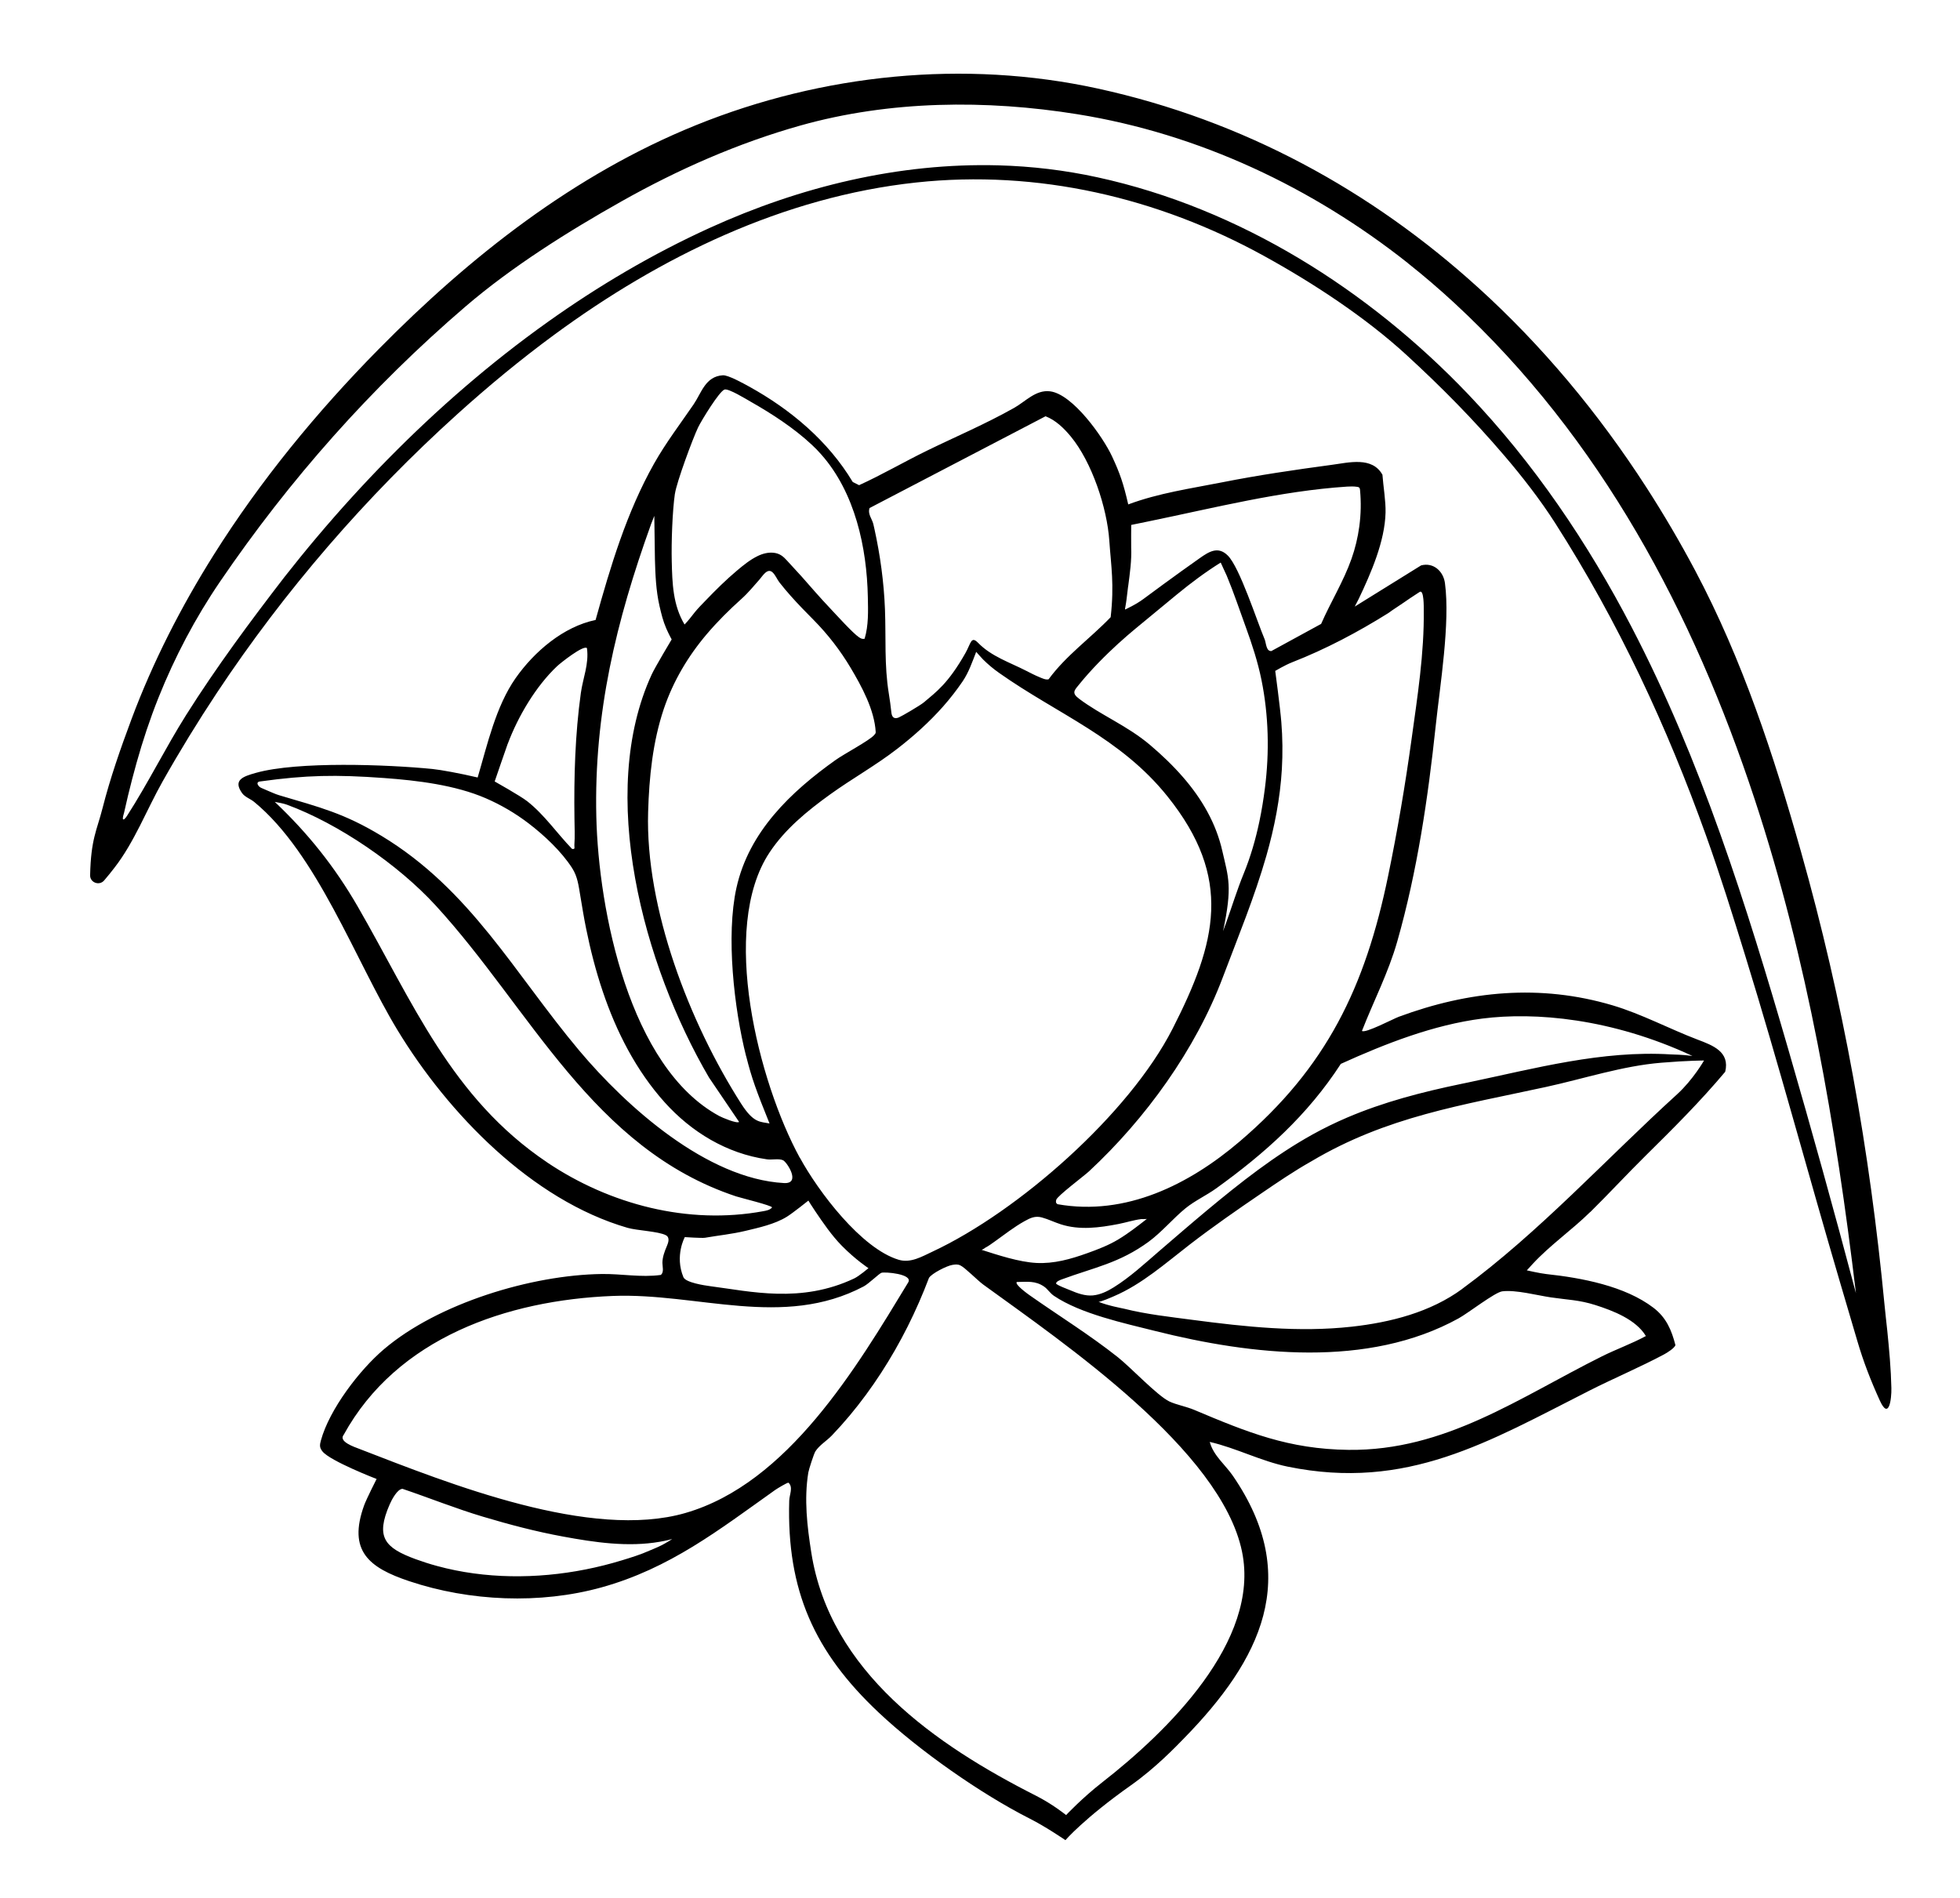
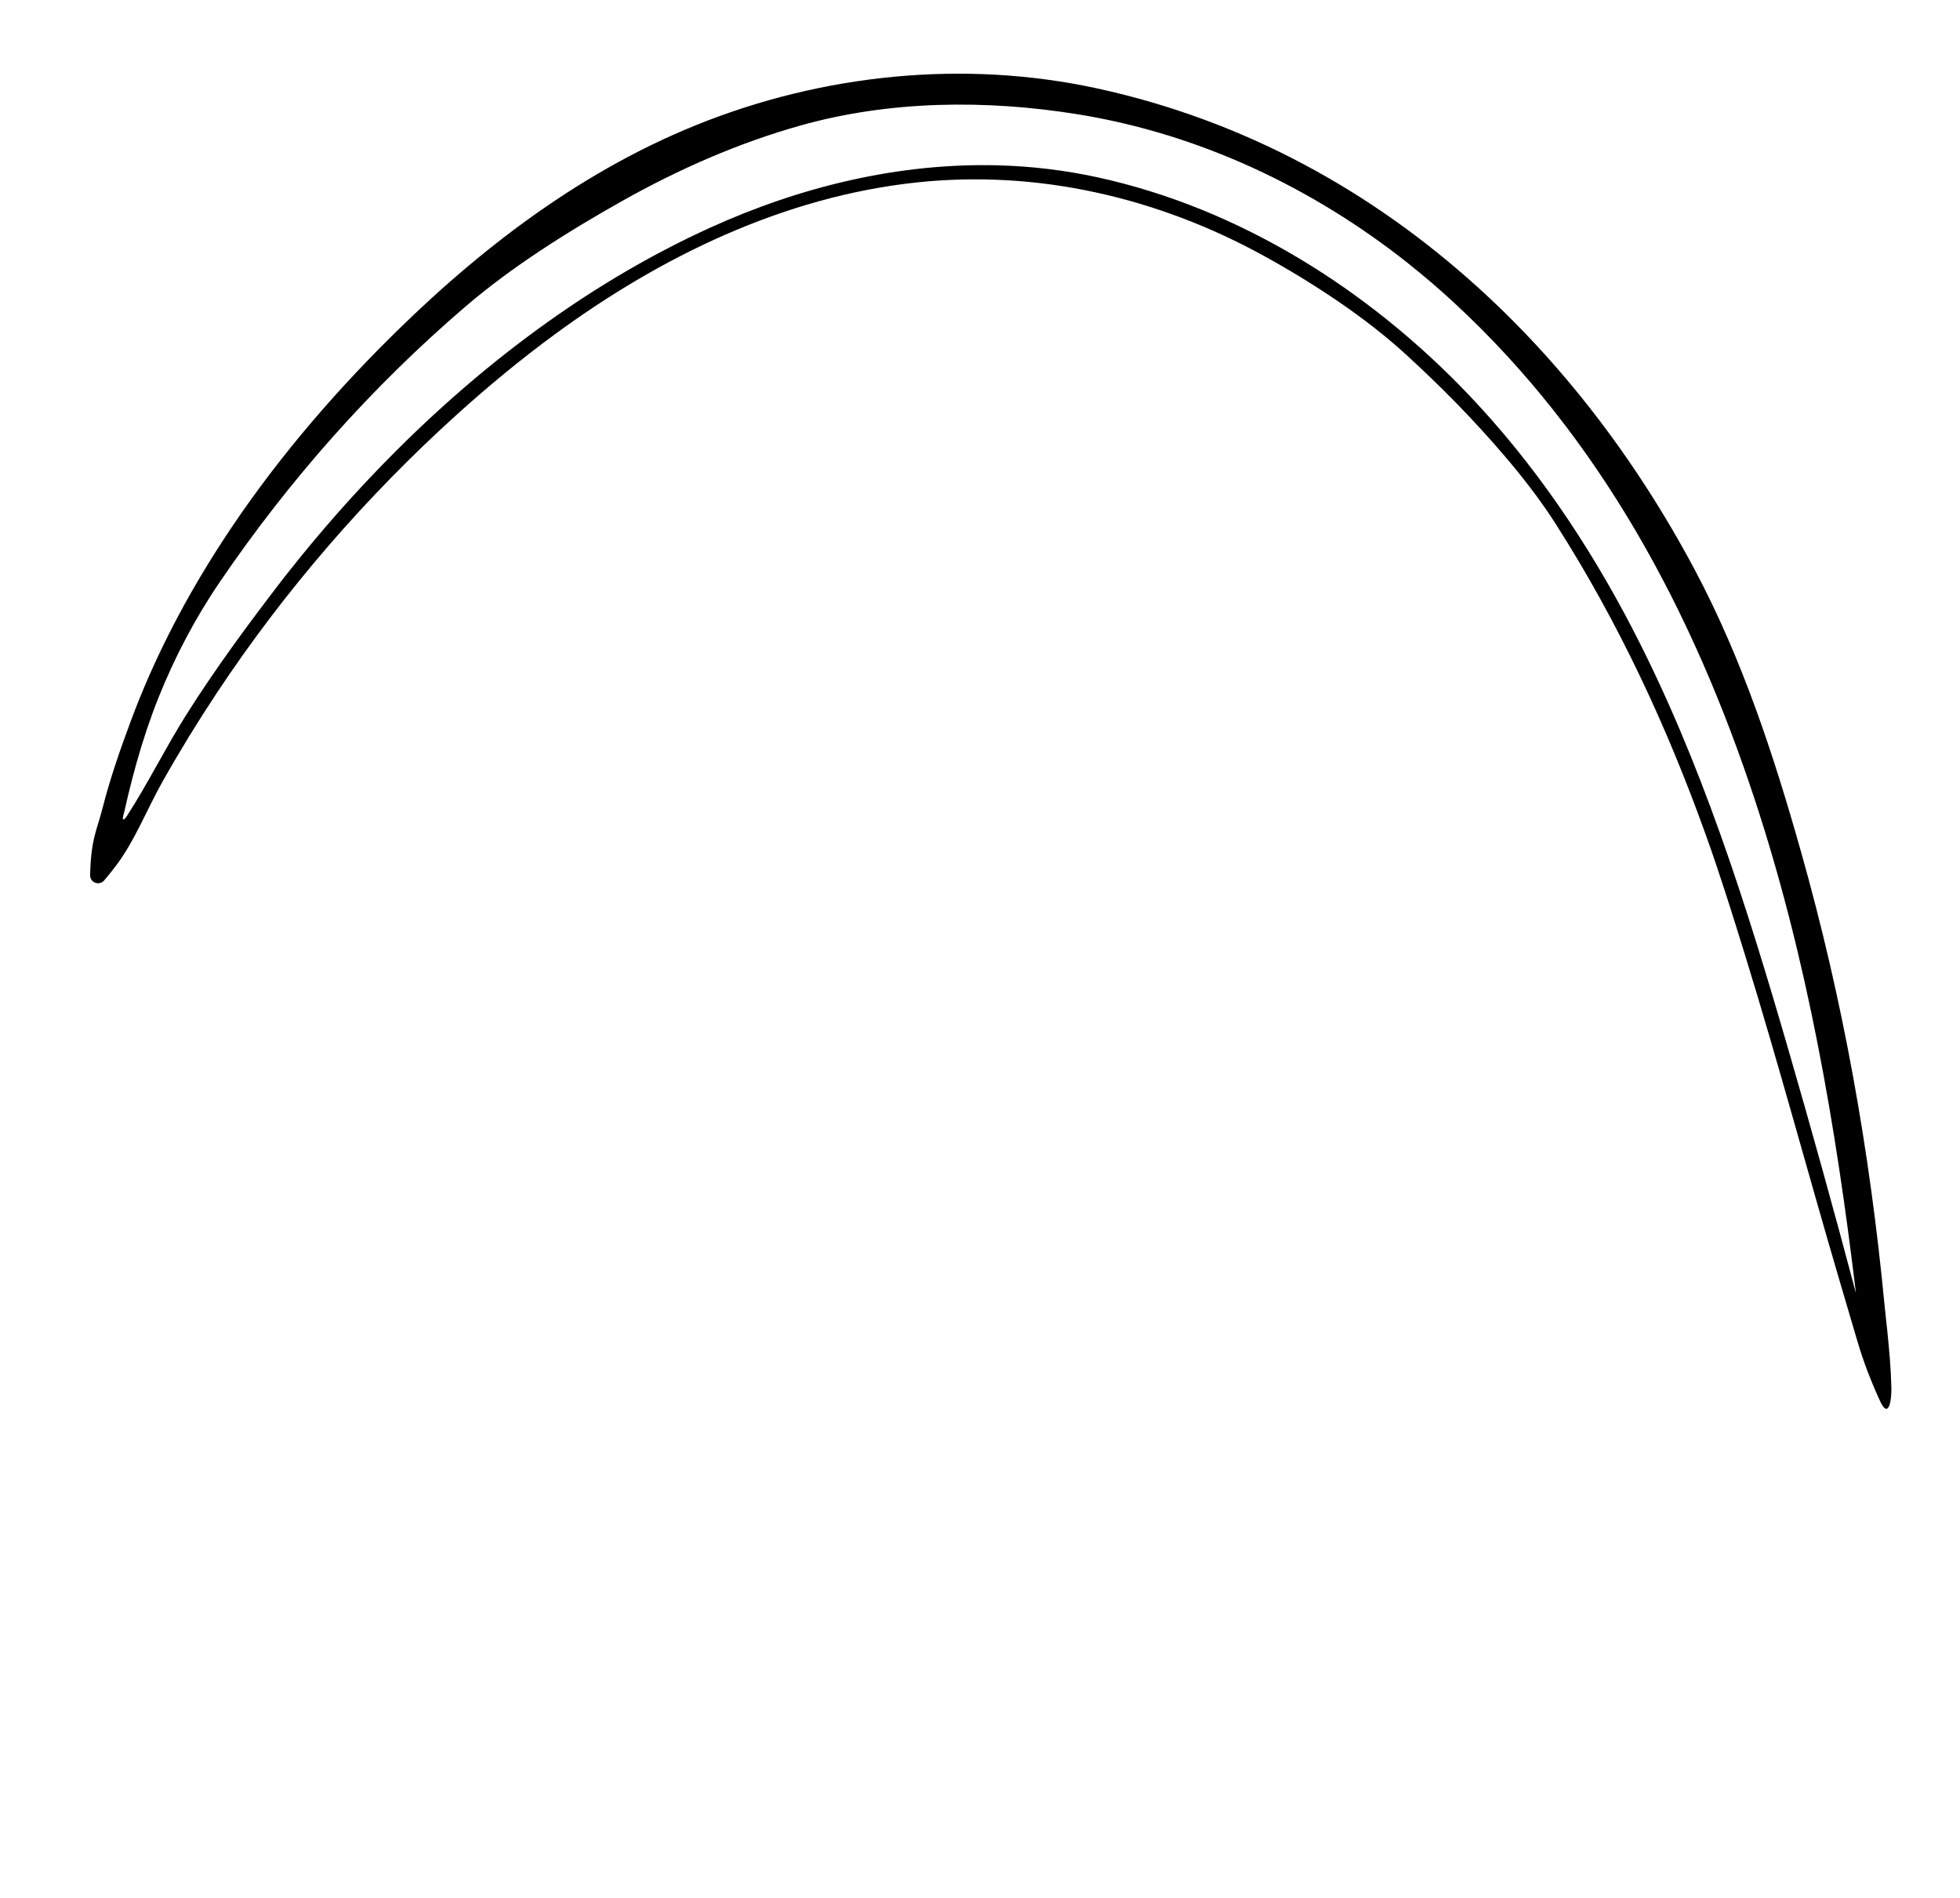
<svg xmlns="http://www.w3.org/2000/svg" id="Layer_1" viewBox="0 0 478.66 463.62">
-   <path d="M388.36,296.02c4.63-4.57,9.04-9.35,13.67-13.92,6.65-6.56,13.28-13.18,19.29-20.35,1.19-4.88-3.03-6.45-6.74-7.85-6.82-2.59-13.68-6.27-20.75-8.37-17.72-5.26-35.09-3.55-52.23,2.79-1.32.49-8.26,4.14-8.99,3.45,2.87-7.35,6.43-14.16,8.62-21.84,4.89-17.19,7.5-34.95,9.39-52.67,1.07-10.02,3.55-25.11,2.26-34.83-.38-2.89-2.78-5.14-5.82-4.35l-16.21,10.06.99-1.92c2.98-6.27,6.37-14.03,6.53-21.05.07-2.79-.55-6.38-.76-9.23-2.51-4.49-8.17-2.98-12.43-2.41-8.86,1.19-17.93,2.52-26.76,4.27-7.61,1.51-15.37,2.59-22.89,5.39-1.17-5.07-1.99-7.52-3.95-11.72-2.24-4.82-9.63-15.21-15.13-15.9-3.49-.44-5.97,2.46-8.78,4.04-7.09,3.99-14.09,6.94-21.33,10.47-5.55,2.71-10.96,5.87-16.54,8.41l-1.55-.78c-5.99-10.01-15.19-17.72-25.33-23.32-1.37-.75-5.1-2.83-6.4-2.74-4.27.28-5.2,4.28-7.12,7.09-3.26,4.76-6.85,9.48-9.66,14.47-6.71,11.91-10.64,25.07-14.29,38.2-7.87,1.63-14.99,7.74-19.52,14.19-4.85,6.92-6.92,16.29-9.28,24.28-4.33-1.02-8.99-1.87-11.06-2.08-10.89-1.08-32.9-1.92-43.1.95-3.12.88-5.67,1.72-3.36,4.96.68.95,2.04,1.39,2.95,2.14,15.4,12.65,24.67,38.69,34.96,55.67,12.33,20.34,32.77,41.55,56.24,48.35,2.26.65,7.52.85,9.32,1.79,1.08.56.6,1.87.23,2.73-.54,1.26-1.05,2.63-1.06,4.02,0,.86.45,2.36-.41,2.96-4.81.66-9.6-.3-14.41-.23-17.17.23-40.01,7.15-53.23,18.41-5.96,5.07-13.26,14.64-15.34,22.2-.31,1.12-.4,1.77.37,2.72,1.88,2.35,13.22,6.73,13.22,6.73,0,0-2.46,4.83-3.05,6.45-4.01,11.1,1.15,15.21,11.02,18.51,14.76,4.94,31.97,5.67,46.94,1.52,16.74-4.65,28.67-14.03,42.46-23.82.46-.32,2.91-1.81,3.22-1.75,1.2,1.11.23,2.88.18,4.39-.64,21.95,6.16,36.98,21.85,51.74,9.8,9.23,24.88,19.83,36.91,25.92,4.01,2.03,8.69,5.25,8.69,5.25,0,0,4.58-5.34,16.05-13.44,5.93-4.19,10.86-9.33,12.88-11.4,18.79-19.21,28.9-39.42,11.99-64.11-1.88-2.75-4.78-4.95-5.67-8.31,6.43,1.47,12.52,4.7,19.05,6.04,29.15,5.96,49.06-6.1,73.61-18.54,5.91-3,12.62-5.84,18.31-8.89.71-.38,2.56-1.53,2.75-2.26-.93-3.62-2.21-6.69-5.33-9.09-6.99-5.36-17.65-7.34-26.22-8.26-1.47-.16-4.74-.9-4.74-.9,0,0,.5-.57,1.47-1.61,4.26-4.59,9.53-8.23,14-12.63ZM361.97,248.76c12.85-1.64,31.54-.1,51.34,9.12-3.17-.38-3.85-.28-5.26-.37-16.84-1.03-33.15,3.42-49.46,6.84-.59.12-1.19.25-1.78.37-9.49,1.97-18.93,4.41-27.86,8.23-2.87,1.23-5.67,2.59-8.4,4.11-9.26,5.14-17.65,11.76-25.77,18.52-3.96,3.3-7.85,6.67-11.76,10.03-3.54,3.05-7.06,6.31-11.04,8.79-1.54.96-3.26,1.8-5.09,1.97-1.89.17-3.78-.52-5.49-1.25-.32-.14-3.49-1.31-3.49-1.67,0-.5,1.07-.88,1.46-1.02,7.84-2.89,13.96-3.93,21.12-9.15,3.2-2.34,6.03-5.75,9.04-8.2,2.28-1.85,5.05-3.11,7.44-4.82,12-8.64,22.35-17.91,30.48-30.44,10.84-4.92,22.63-9.54,34.53-11.06ZM195.32,282.75c-10.03-18.38-19.68-56-7.4-74.54,3.79-5.73,9.24-10.18,14.76-14.16,5.38-3.88,11.21-7.12,16.46-11.19,4.02-3.11,7.82-6.52,11.19-10.33,1.71-1.94,3.3-3.98,4.75-6.11,1.51-2.24,2.34-4.71,3.32-7.22,0,0,1.3,1.48,1.68,1.86,1.21,1.2,2.53,2.31,3.93,3.29,14.32,10.1,29.62,15.82,41.11,30.15,16.03,19.99,12,35.64,1.23,56.76-10.58,20.76-37.58,44.58-58.61,54.41-2.63,1.23-5.37,2.87-8.28,1.99-9.14-2.75-19.63-16.69-24.12-24.92ZM212.09,309.72s-2.32,1.96-3.49,2.51c-13.01,6.15-25.28,3.16-35.12,1.89-1.44-.19-6.03-.88-6.58-2.2-2.17-5.25.34-9.79.34-9.79,0,0,4.19.28,4.92.16,3.29-.57,6.62-.9,9.87-1.68s7.16-1.62,10.11-3.44c1.48-.91,5.28-3.96,5.28-3.96,0,0,.57.97,1.68,2.61,1.88,2.78,4.01,5.91,6.5,8.44,3.33,3.38,6.49,5.46,6.49,5.46ZM182.22,257.93c1.4,5.56,2.48,8.42,5.71,16.45-2.27-.48-3.84,0-6.94-4.85-12.62-19.77-23.41-47.7-22.71-71.21.25-8.5,1.11-17.12,3.84-25.22,2.28-6.73,5.91-12.85,10.5-18.25,2.61-3.07,5.47-5.91,8.47-8.6,1.61-1.44,2.97-3.12,4.4-4.73.7-.78,1.91-2.92,3.18-1.74.71.66,1.1,1.71,1.69,2.47.89,1.14,1.82,2.24,2.78,3.32,1.81,2.04,3.72,3.98,5.64,5.92,3.43,3.48,6.43,7.37,8.93,11.56,2.73,4.59,5.84,10.29,6.15,15.73.02.36-.21.53-.41.77-1.1,1.28-7.37,4.62-9.32,6.01-11,7.81-21.24,17.56-24.28,31.27-2.59,11.69-.58,29.47,2.35,41.09ZM240.53,304.77c.84-.42,1.62-1.02,2.39-1.56,2.4-1.7,4.7-3.54,7.28-4.97,1.41-.79,2.6-1.36,4.24-.91,1.58.43,3.05,1.17,4.61,1.67,4.62,1.49,9.45.83,14.1-.07,1.84-.36,3.67-.96,5.53-1.2.21-.03,1.29.04,1.43-.07,0,0,0,0-.01.01-2.25,1.76-4.51,3.53-6.97,5.01-2.4,1.45-4.99,2.44-7.62,3.38-4.02,1.44-8.12,2.61-12.43,2.38-4.25-.23-9.35-1.92-13.39-3.21.14.05.71-.38.85-.45ZM339.09,149.7c1.2-.9,2.51-1.68,3.74-2.55.98-.7,1.99-1.35,2.99-2.01.29-.19.58-.38.87-.57,1.1-.73,1.01,3.9,1.01,4.42.14,10.54-1.55,21.19-2.99,31.63-1.54,11.16-3.43,22.27-5.71,33.3-5.59,27.14-15.02,46.76-36.27,64.87-12.32,10.5-27.79,18.25-44.44,15.31-.47-.26-.47-.61-.34-1.08.26-.94,6.72-5.77,8-6.95,13.82-12.84,26.02-29.72,32.68-47.39,3.71-9.83,7.75-19.58,10.64-29.69,1.97-6.9,3.36-13.98,3.78-21.15.22-3.82.18-7.66-.13-11.47-.29-3.63-1.49-12.52-1.49-12.52,0,0,2.43-1.44,4.12-2.1,8.2-3.2,16.07-7.37,23.53-12.04ZM275.52,143.16c.41-3.15.87-6.29.73-9.48-.03-.63.01-5.48.01-5.48,0,0,2.86-.59,4.29-.88,15.99-3.28,32.08-7.4,48.42-8.48.83-.05,1.67-.07,2.49.06.18.03.37.07.49.2.15.15.17.37.19.57.28,2.96.22,5.95-.18,8.9-.36,2.7-1,5.36-1.91,7.93-1.95,5.51-5.07,10.52-7.41,15.87l-12.15,6.63c-1.29.12-1.29-2.02-1.63-2.83-1.89-4.46-6.11-17.61-9.01-20.49-2.37-2.37-4.57-.97-6.85.63-2.98,2.1-6.05,4.31-9.03,6.49-1.55,1.13-3.1,2.27-4.64,3.42-.93.69-2.06,1.44-4.48,2.61-.2.1-.05-.42-.02-.6.11-.57.19-1.14.27-1.71.15-1.12.26-2.25.41-3.37ZM273.27,157.03c1.27-1.17,2.59-2.3,3.92-3.41,3.39-2.82,6.79-5.62,10.19-8.41,3.42-2.81,6.97-5.47,10.73-7.82,0,0,1.36,2.94,1.48,3.22,1.7,4.07,3.1,8.29,4.61,12.43,1.55,4.25,2.97,8.58,3.87,13.02,1.76,8.67,1.96,17.67.84,26.43-.35,2.74-.79,5.47-1.36,8.18-.91,4.32-2.15,8.61-3.82,12.69-1.64,4.01-2.89,8.11-4.35,12.18-.07.2-.68,1.76-.7,1.9,2.35-11.01,1.31-13.11-.17-19.61-.75-3.31-1.98-6.5-3.6-9.48-1.66-3.07-3.71-5.92-6-8.55-2.45-2.82-5.16-5.41-8.01-7.83-5.61-4.76-12-7.27-17.4-11.34-1.9-1.43-1.1-2.07.16-3.62,2.92-3.58,6.2-6.87,9.6-9.99ZM212.37,124.07l42.97-22.41c2.48.96,4.49,2.92,6.16,4.94,5.15,6.24,8.86,17.4,9.41,25.45.43,6.27,1.24,10.59.33,18.68-4.97,5.18-10.87,9.32-15.16,15.17-.69.2-1.63-.28-2.25-.53-1.09-.45-2.14-.99-3.19-1.53-4.02-2.07-8.51-3.5-11.74-6.81-1.78-1.83-1.77.07-3.12,2.45-4.26,7.53-7.24,9.57-10.14,12.04-.87.74-5.4,3.39-6.17,3.71-1.12.46-1.66-.1-1.78-1.2-.17-1.55-.37-3.1-.63-4.66-1.13-6.88-.67-13.65-.94-20.58-.26-6.64-1.16-13.21-2.59-19.7-.08-.36-.16-.73-.25-1.09-.3-1.3-1.43-2.43-.92-3.93ZM164.83,120.58c.4-2.78,4.31-13.37,5.65-16.19.73-1.54,5.21-8.91,6.48-9.26,1.01-.27,5.19,2.3,6.43,3.01,5.19,2.95,10.52,6.42,14.9,10.51.81.75,1.57,1.54,2.29,2.36,8.23,9.32,11.12,22.69,11.36,34.82.07,3.41.19,6.88-.79,10.17-.59.12-.89-.06-1.36-.36-1.49-.97-5.57-5.51-7.08-7.1-2.42-2.55-4.71-5.21-7.03-7.84-1.12-1.27-2.32-2.48-3.44-3.75-.93-1.05-1.82-1.79-3.28-1.95-1.34-.15-2.7.2-3.91.79-1.86.9-3.5,2.24-5.07,3.56-2.69,2.26-5.22,4.77-7.63,7.28-.91.95-1.84,1.86-2.66,2.88-.82,1.02-1.59,2.08-2.51,3.01-2.85-4.78-3-10.05-3.13-15.48-.11-4.6.15-12.13.77-16.47ZM158.96,128.1c.22-.61.83-2.11.83-2.11,0,0,.13,9.73.15,10.54.1,3.8.26,7.7,1.11,11.42.44,1.92.87,3.71,1.66,5.53.66,1.51,1.32,2.68,1.32,2.68,0,0-4.09,6.84-4.88,8.57-13.35,29-2.09,70.93,14,98.43l7.35,10.84c-.54.46-4.14-1.06-4.86-1.45-21.95-11.87-29.47-50.2-30.01-73.04-.6-25.33,4.83-47.77,13.33-71.39ZM124,181.66c2.5-6.68,6.85-14.06,12.06-18.97.83-.78,6.47-5.26,7.28-4.4.54,3.85-.98,7.28-1.49,10.96-1.4,10.11-1.7,20.44-1.56,30.59.03,2.08.13,4.5-.02,6.53-.04.57.3,1.11-.57.95-3.7-3.83-6.74-8.34-10.96-11.65-1.66-1.3-7.93-4.82-7.93-4.82,0,0,2.81-8.22,3.18-9.2ZM63.3,192.09c-.25-.25-.64-.77-.25-1.09.19-.15.45-.14.7-.18,10.99-1.52,18.23-1.67,30.04-.81,8.09.59,17.39,1.71,24.86,4.95,3.72,1.61,7.24,3.68,10.46,6.14,3.83,2.93,7.97,6.81,10.6,10.88,1.38,2.14,1.59,4.37,2.01,6.8.45,2.66.87,5.32,1.41,7.96,1.05,5.2,2.37,10.36,4.07,15.39,3.32,9.84,8.13,19.29,15.1,27.06,6.54,7.28,15.19,12.54,24.97,13.94,1.21.18,2.99-.25,3.98.24.94.45,4.45,5.8.2,5.56-18.85-1.05-38.48-18.65-50.01-32.38-15.87-18.91-26.49-39.26-48.32-52.44-9.16-5.53-14.97-6.93-24.96-9.9-.96-.29-1.9-.74-2.82-1.12-.52-.22-1.04-.44-1.54-.67-.2-.09-.36-.2-.49-.33ZM133.64,283.89c-23.45-15.74-32.87-39.27-46.29-62.51-5.59-9.68-12.12-17.86-20.24-25.54.95.19,2.05.35,2.95.68,12.71,4.68,27.2,14.66,36.32,24.6,23.18,25.25,38.25,59.4,73.38,71.06,1.03.34,8.79,2.24,8.79,2.7-.52.64-1.38.78-2.14.92-18.39,3.39-37.5-1.65-52.77-11.9ZM158.58,378.71c-2.17.97-4.45,1.67-6.71,2.36-2.91.89-5.86,1.63-8.84,2.22-6.01,1.19-12.15,1.77-18.28,1.66-6.07-.11-12.14-.9-18.01-2.5-1.77-.48-3.52-1.04-5.25-1.67-7.58-2.79-9.82-5.37-6.31-13.4.49-1.13,1.88-3.76,3.13-3.77,6.56,2.22,13.03,4.83,19.67,6.81,6.42,1.92,12.92,3.63,19.51,4.84,7.68,1.42,15.88,2.64,23.66,1.27.38-.07,1.72-.29,3.02-.67-2.74,1.82-4.57,2.39-5.59,2.85ZM167.41,369.5c-23.16,6.69-57.53-7.09-79.6-15.63-1.35-.52-5.22-1.81-3.87-3.47,13.04-23.71,39.91-32.88,65.72-33.9,20.71-.81,41.55,8.08,61.27-2.33,1.23-.65,3.81-3.18,4.34-3.33.86-.26,7.72.28,6.54,2.33-12.64,20.84-29.41,49.11-54.41,56.33ZM303.32,378.95c4.52,21.9-18.44,44.09-34.12,56.32-4.94,3.85-8.84,8.01-8.84,8.01,0,0-3.33-2.69-7.33-4.71-24.55-12.43-50.32-30.26-54.9-59.4-1.01-6.42-1.79-12.99-.73-19.54.12-.74,1.37-4.62,1.73-5.17.97-1.52,2.79-2.59,4.04-3.9,1.49-1.56,2.93-3.18,4.32-4.83,2.78-3.33,5.35-6.83,7.71-10.47,4.72-7.27,8.6-15.07,11.67-23.17.68-1.1,4.36-2.95,5.66-3.16.74-.12,1.28-.22,2,.11,1.16.54,4.16,3.64,5.63,4.71,19.58,14.23,58.03,40.37,63.16,65.19ZM378.82,316.86c3.9.58,6.83.6,10.78,1.86,4.35,1.39,9.92,3.53,12.35,7.57-3.47,1.88-7.22,3.21-10.75,4.97-20.16,10.04-38.23,23.1-61.87,22.83-14.63-.17-24.68-4.28-37.72-9.78-1.82-.77-4.4-1.26-6.02-2.03-2.93-1.39-9.44-8.32-12.57-10.8-6.88-5.46-14.45-10.14-21.6-15.17-.41-.29-3.72-2.67-3.1-3.22,2.56-.02,4.5-.38,6.7,1.15.83.58,1.42,1.59,2.37,2.23,6.51,4.4,17.21,6.7,24.74,8.59,23.6,5.92,51.97,9.13,74.1-3.1,2.33-1.28,8.85-6.37,10.65-6.59,3.33-.41,8.47.98,11.93,1.49ZM357.11,314.77c-7.78,5.72-17.55,8.19-27.01,9.24-12.91,1.43-25.97.03-38.8-1.66-5.58-.74-11.32-1.36-16.77-2.73-.47-.11-3.95-.74-6.28-1.7.35.15,3.44-1.2,3.8-1.36,6.83-2.92,12.64-8.09,18.47-12.59,5.69-4.39,11.6-8.49,17.53-12.53,3.97-2.71,7.99-5.45,12.18-7.81,18.48-10.98,36.72-13.68,57.31-18.17,9.28-2.02,18.67-5.14,28.17-5.92,6.52-.54,10.44-.54,10.44-.54,0,0-2.7,4.72-6.59,8.26-17.35,15.78-33.63,33.68-52.46,47.5Z" />
  <path d="M360.9,70.15c15.72,14.24,29.5,30.79,41.19,48.91,4.26,6.61,8.24,13.39,11.92,20.33,11.51,21.71,19.17,45.07,25.81,68.58,10.32,36.51,16.8,73.03,20.41,110.73.2,2.1.45,4.19.67,6.29.47,4.66.9,9.33,1,14.02.06,2.59-.58,7.95-2.81,3.06-2.21-4.85-4.01-9.48-5.51-14.59-1.41-4.78-2.82-9.56-4.23-14.35-7.81-26.52-14.96-53.24-23.11-79.63-3.04-9.85-6.11-19.7-9.59-29.41-9.48-26.47-21.32-52.03-36.83-76.3-3.62-5.67-8.08-11.42-12.51-16.59-7.52-8.79-15.18-16.57-23.85-24.53-9.94-9.12-22.68-17.51-34.82-24.19-25.87-14.23-55.23-21.1-84.89-17.91-32.45,3.49-62.45,18.13-88.31,37.12-8.25,6.06-16.14,12.58-23.73,19.43-22.33,20.15-42.21,43.15-58.76,68.11-4.67,7.05-9.09,14.26-13.24,21.62-3.9,6.91-6.88,14.8-11.76,21.07-.81,1.05-1.65,2.1-2.52,3.11-1.18,1.37-3.46.52-3.42-1.27.19-8.91,1.66-10.98,3.03-16.38,1.88-7.39,4.41-14.61,7.08-21.76,5.24-14.02,12.1-27.42,20.08-40.12,11.44-18.18,25.18-34.92,40.31-50.26,22.23-22.55,47.73-42.65,77.5-54.69,30.84-12.47,65.46-16.05,98.1-8.92,35.71,7.8,66.88,25.04,92.78,48.52ZM343.87,64.29c-23.31-18.46-50.97-31.6-80.74-36.39-22.28-3.59-45.83-3.38-67.64,2.75-15.29,4.3-29.9,10.75-43.68,18.51-13.09,7.37-26.81,15.99-38.14,25.71-23.01,19.73-42.98,42.29-59.95,67.2-6.04,8.87-11.06,18.41-15.03,28.35-2.07,5.19-3.83,10.5-5.34,15.88-.75,2.66-1.44,5.34-2.09,8.02-.33,1.37-.64,2.75-.95,4.12-.06.28-.51,1.53-.21,1.68.27.13.83-.74.95-.92,5.14-7.98,9.34-16.53,14.4-24.57,7.39-11.72,15.59-22.77,24.05-33.75,2.61-3.32,5.27-6.6,8-9.83,5.5-6.51,11.23-12.82,17.22-18.91,12-12.2,24.99-23.49,38.97-33.45,12.46-8.88,25.72-16.71,39.71-23.07,22.02-10.01,46.09-15.9,70.44-15.24,8.13.22,16.23,1.19,24.17,2.92,34.82,7.58,66.23,27.54,90.44,52.88,16.13,16.88,29.28,36.36,39.99,56.93,17.01,32.65,28.07,67.94,38.3,103.21,5.74,19.77,11.24,39.61,16.51,59.51-4.89-40.78-11.84-81.51-24.72-120.58-15-45.52-37.57-88.17-73.41-121.31-3.63-3.35-7.38-6.57-11.26-9.64Z" />
</svg>